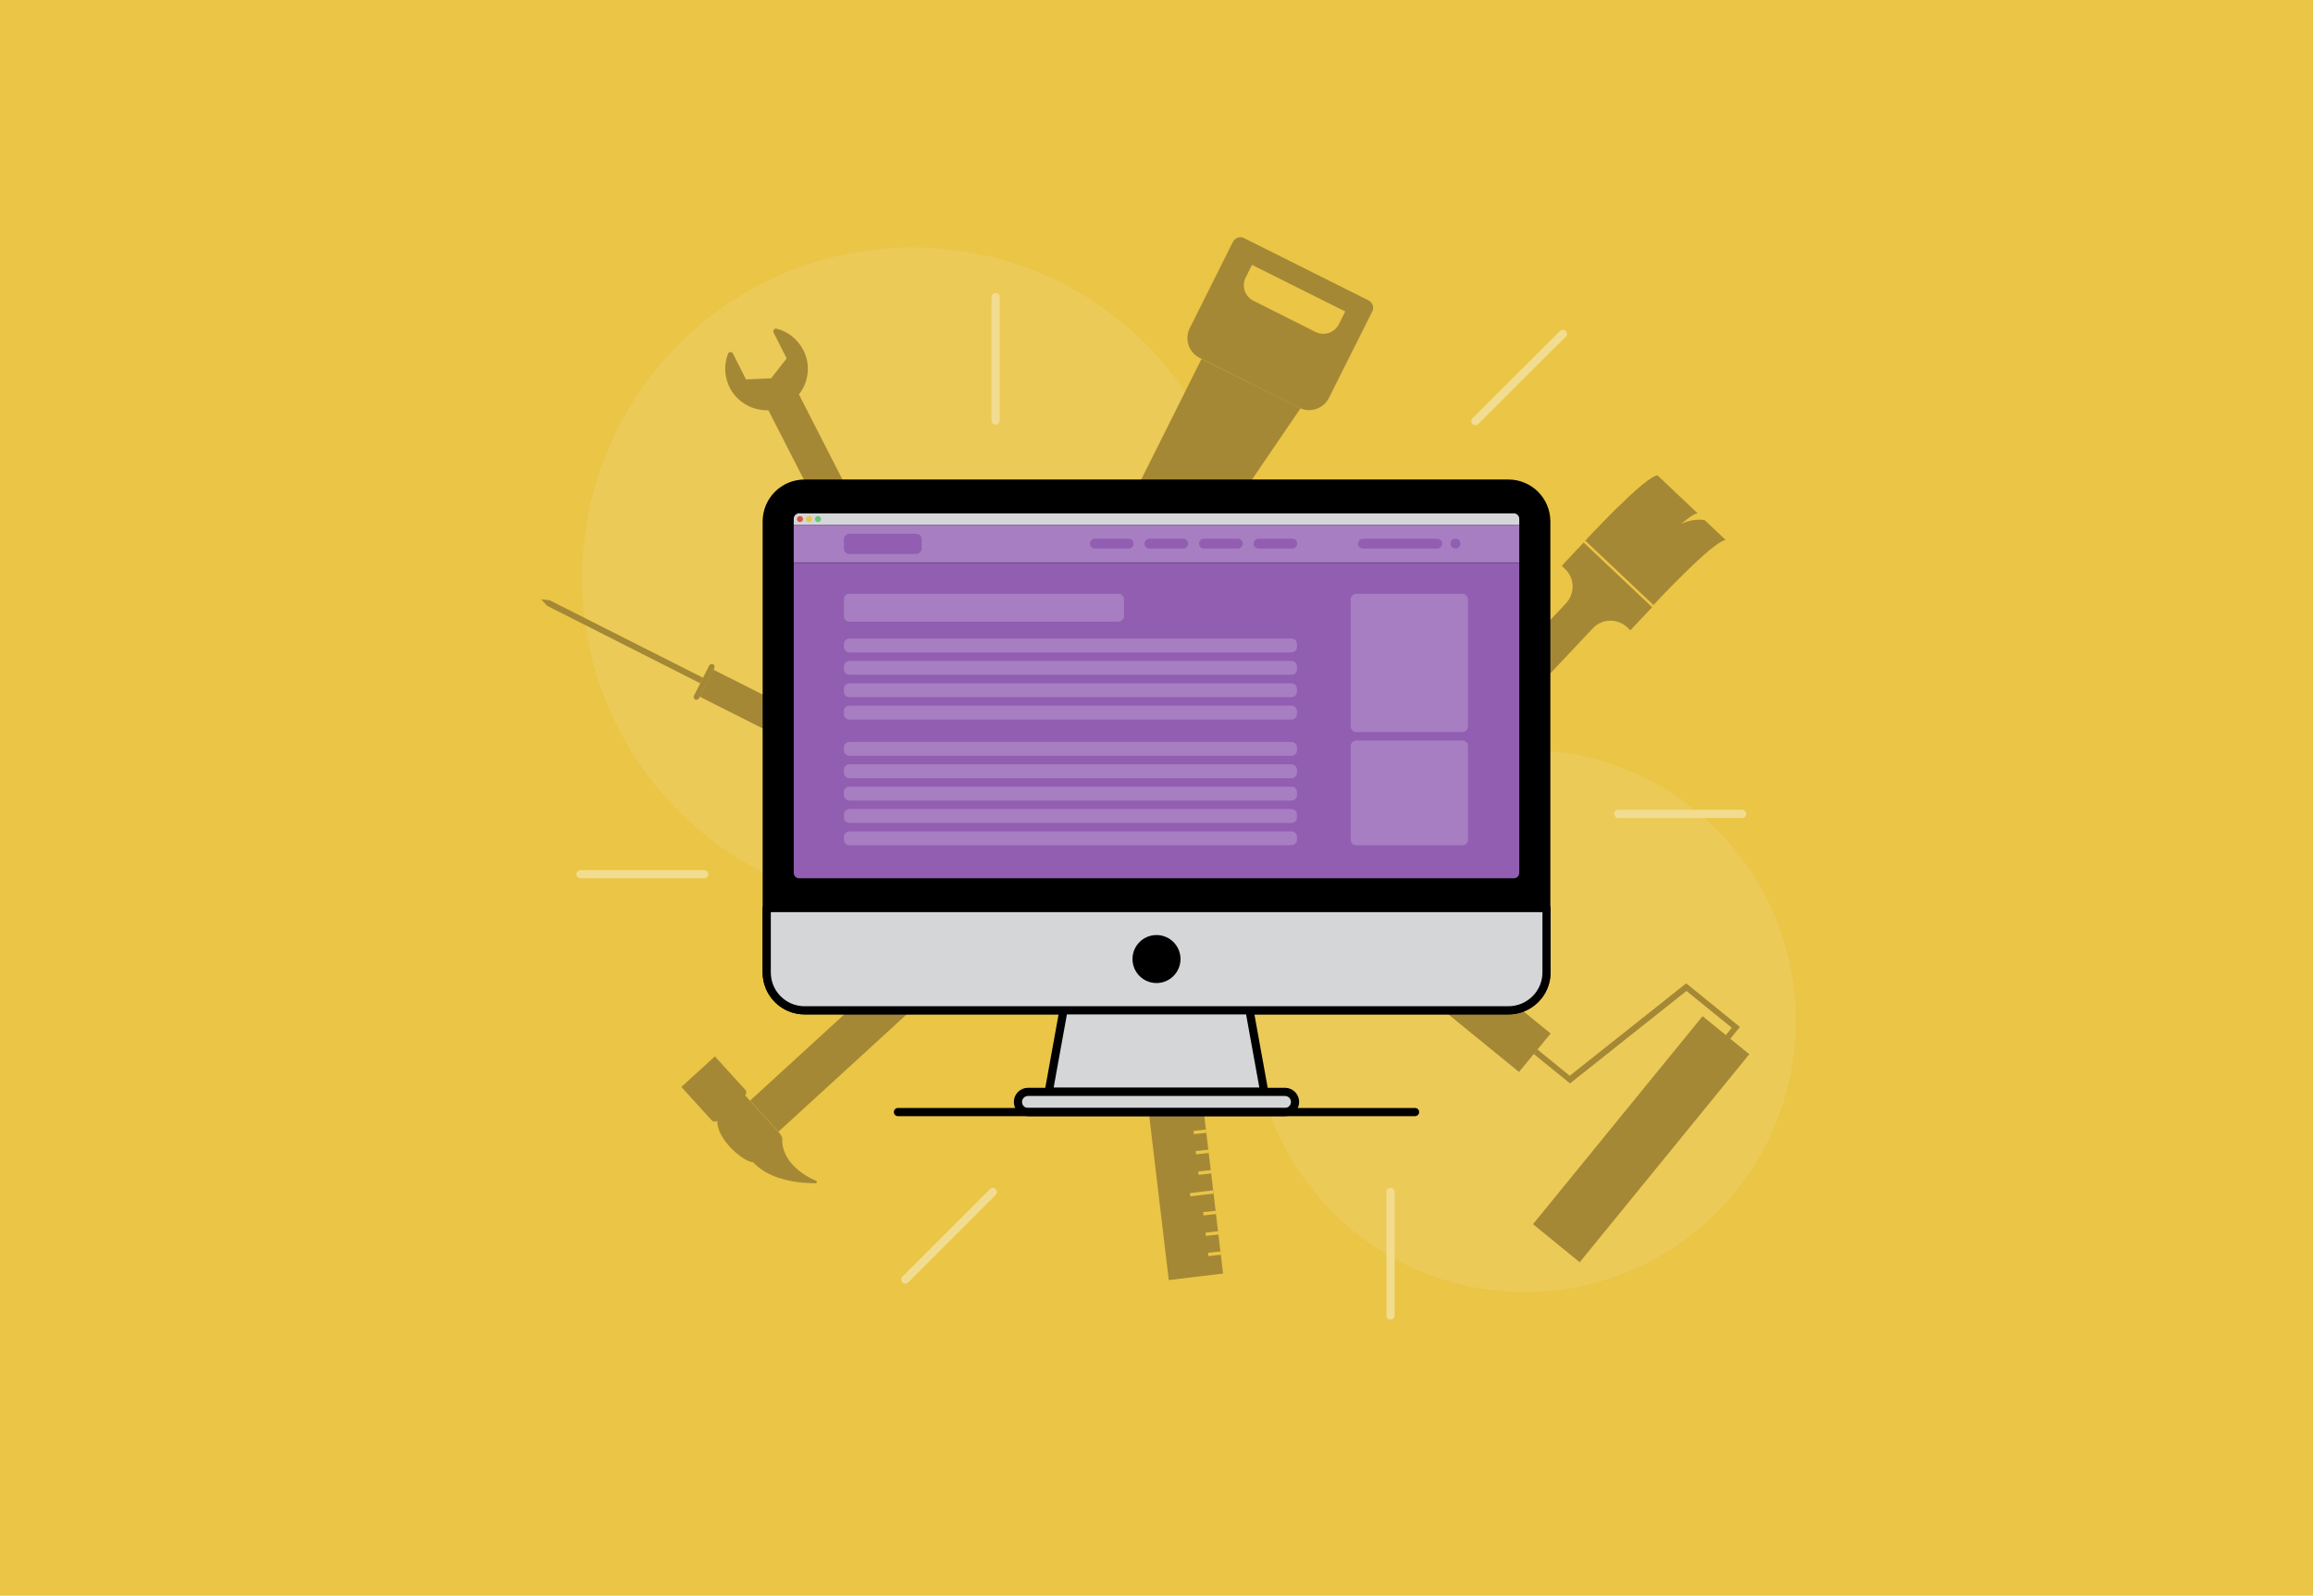
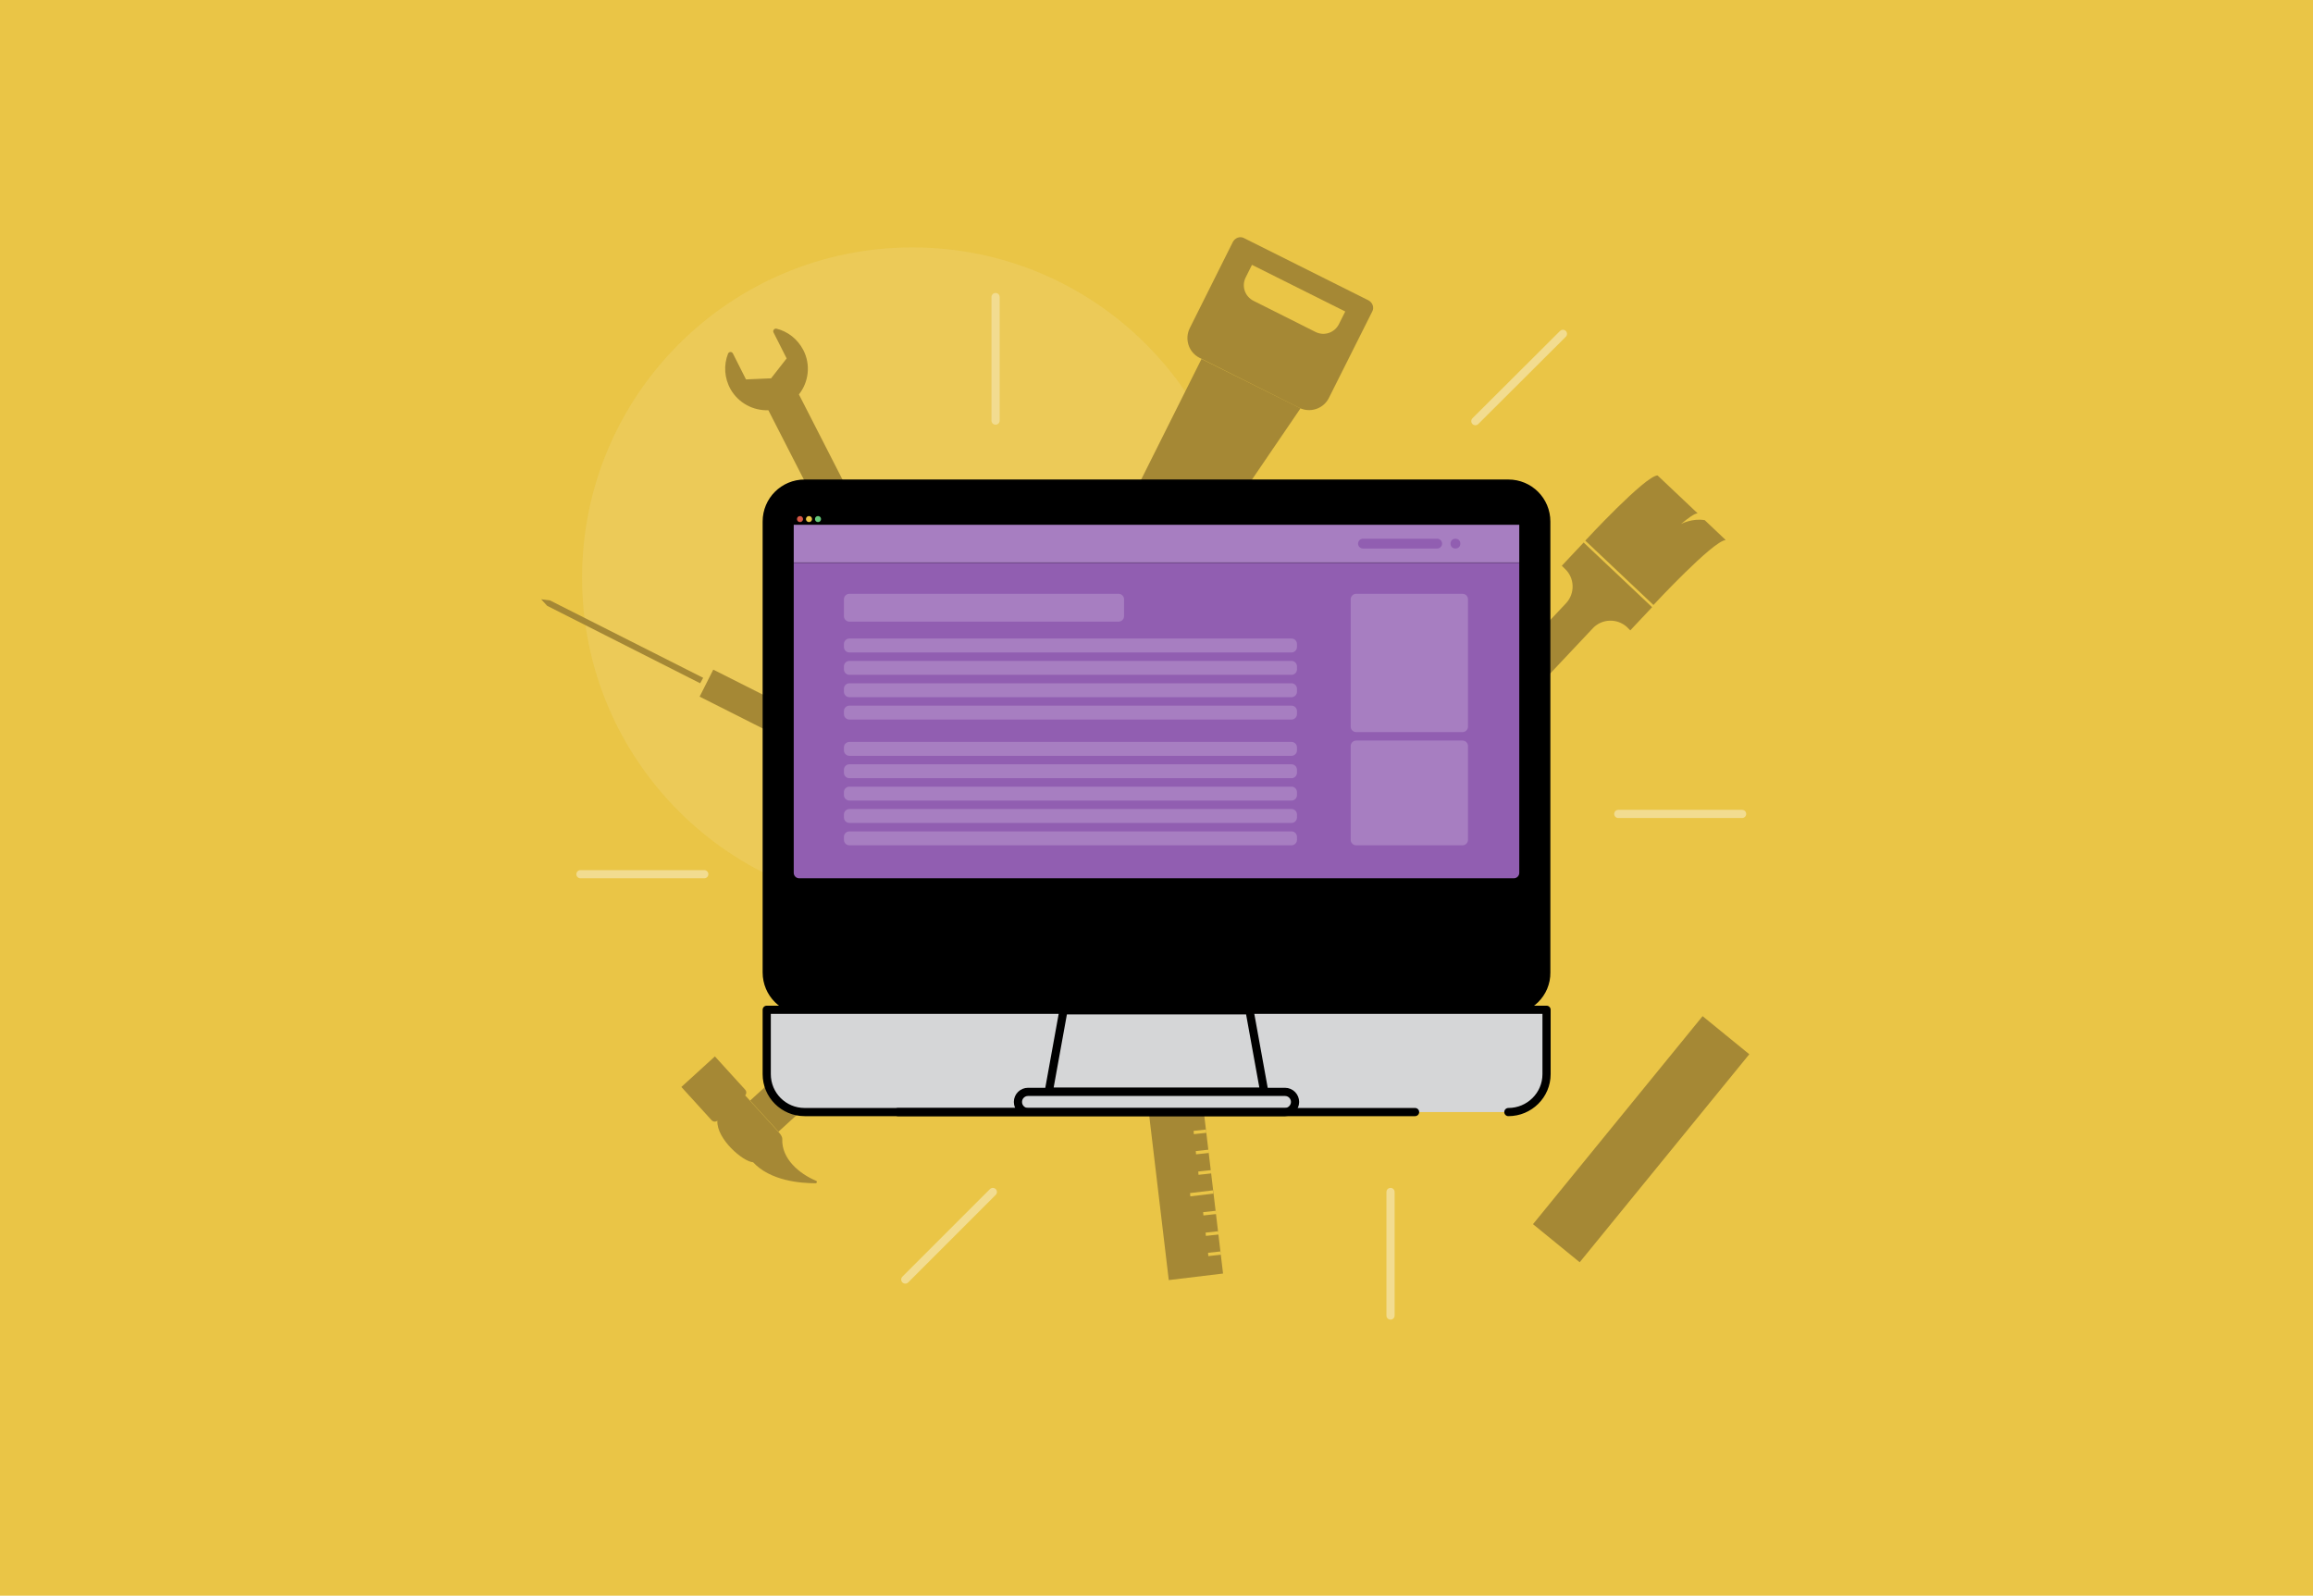
<svg xmlns="http://www.w3.org/2000/svg" xml:space="preserve" id="Layer_1" x="0" y="0" version="1.1" viewBox="0 0 848 585">
  <style>.st4{fill:#eac546}.st6{fill:#915eb1}.st8{fill:#a77ec1}.st12{opacity:.5;fill:#eed16b}.st13{fill:#a58835}.st15,.st19{fill:#d5d6d7;stroke:#000;stroke-width:3;stroke-linecap:round;stroke-linejoin:round;stroke-miterlimit:10}.st19{fill:#eed16b;stroke:#f2dc90}</style>
  <path d="M0 0h848v585H0z" class="st4" />
  <circle cx="334.5" cy="211.8" r="121.1" class="st12" />
-   <circle cx="559" cy="374.3" r="99.4" class="st12" />
  <path d="m323.4 204.2-30.5-59.6c3.6-4.5 4.4-10.9 1.6-16.3-2.1-4-5.7-6.8-9.8-7.8-.8-.2-1.5.7-1.1 1.4l4.8 9.5-5.7 7.3-9.2.4-4.8-9.5c-.4-.8-1.5-.7-1.8.1-1.6 4.1-1.4 8.9 1 13.1 2.9 5 8.3 7.8 13.8 7.6l30.5 59.6c-3.6 4.5-4.4 10.9-1.6 16.3 2.1 4 5.7 6.8 9.8 7.8.8.2 1.5-.7 1.1-1.4l-4.8-9.5 5.7-7.3 9.2-.4 4.8 9.5c.4.8 1.5.7 1.8-.1 1.6-4.1 1.4-8.9-1-13.1-2.8-5-8.3-7.8-13.8-7.6M356.6 339.3c2.9 3.1 2.7 8-.5 10.9l-70.7 64.7-10.4-11.4 70.7-64.7c3.1-2.8 8-2.6 10.9.5" class="st13" />
  <path d="M260.9 410.7c.6.6 1.5.7 2.2.1l-.1.1c-.3 6.7 9.4 15 13.1 15.2 6.3 6.8 17.3 7.7 22.9 7.7.5 0 .7-.7.2-.9-6.2-2.6-12.7-8.1-12.4-15.3 0-.9-.6-1.7-1.2-2.4l-12.4-13.6-.1.1c.6-.6.7-1.5.1-2.2l-11.1-12.2-12.3 11.2zM301.9 272c-1.4 2.7-4.7 3.8-7.5 2.5l-37.9-19.1 5-9.9 37.9 19.1c2.8 1.3 3.9 4.7 2.5 7.4" class="st13" />
-   <path d="m261.9 244.9-5.6 11.1c-.3.5-.9.7-1.4.5-.5-.3-.7-.9-.5-1.4L260 244c.3-.5.9-.7 1.4-.5s.7.9.5 1.4" class="st13" />
  <path d="m198.4 219.7 2.2 2.4 56.1 28.4 1.1-2-56.2-28.4zM476.8 149.7l-80.4 118-19.2-9.6 63.3-126.5z" class="st13" />
  <path d="M436.2 120.3c-2 4-.4 8.9 3.6 10.9l36.5 18.3c4 2 8.9.4 10.9-3.6l15.9-31.7c.8-1.5.1-3.3-1.4-4.1l-45.6-22.8c-1.5-.8-3.3-.1-4.1 1.4zm57-6.1-2.3 4.6c-1.6 3.2-5.4 4.5-8.6 2.9l-22.7-11.4c-3.2-1.6-4.5-5.4-2.9-8.6l2.3-4.6zM434.2 347.5l-19.9 2.4 14.2 119.4 19.9-2.4zm-3.6 8.6-.1-1.2 4.6-.5.1 1.2zm.9 7.4-.1-1.2 4.6-.5.1 1.2zm.8 7.5-.1-1.2 4.6-.5.1 1.2zm-2.9 7.9-.1-1.2 8.4-1 .1 1.2zm4.7 7-.1-1.2 4.6-.5.1 1.2zm.9 7.5-.1-1.2 4.6-.5.1 1.2zm.9 7.4-.1-1.2 4.6-.5.1 1.2zm-3 8-.1-1.2 8.4-1 .1 1.2zm4.8 7-.1-1.2 4.6-.5.1 1.2zm.8 7.4-.1-1.2 4.6-.5.1 1.2zm.9 7.5-.1-1.2 4.6-.5.1 1.2zm-3 7.9-.1-1.2 8.4-1 .1 1.2zm4.8 7-.1-1.2 4.6-.5.1 1.2zm.9 7.5-.1-1.2 4.6-.5.1 1.2zm.9 7.4-.1-1.2 4.6-.5.1 1.2zM580.6 198.9l-8 8.5 1.2 1.2c3.5 3.3 3.7 8.9.4 12.5l-30.9 32.8c-2.5 2.7-2.4 6.9.3 9.5 2.7 2.5 6.9 2.4 9.5-.3l30.9-32.8c3.3-3.5 8.9-3.7 12.5-.4l1.2 1.2 8-8.5zM606.2 221.8l-25-23.6s22-23.8 26.5-23.9l14.7 13.9c-1.1 0-3.3 1.6-6.1 3.9.2-.1 4.3-2.2 8.7-1.4l7.7 7.3c-4.5.1-26.5 23.8-26.5 23.8M523.2 353.7c3.2-3.9 8.9-4.5 12.8-1.3l32.5 26.5-11.6 14.1-32.5-26.5c-3.8-3.2-4.4-8.9-1.2-12.8" class="st13" />
-   <path d="m632.4 379.9 2.5-3.1-16.6-13.5-42.7 33.9-13.3-10.8 1.3-1.7 11.9 9.7 42.7-33.9 19.7 16-3.9 4.8" class="st13" />
  <path d="m641.335 386.504-62.179 76.26L562.03 448.8l62.179-76.26zM634.4 380.8l-1.6-1.4" class="st13" />
  <path d="M553 370.4H295c-7.7 0-13.9-6.2-13.9-13.9V191.2c0-7.7 6.2-13.9 13.9-13.9h258c7.7 0 13.9 6.2 13.9 13.9v165.3c.1 7.7-6.2 13.9-13.9 13.9z" style="stroke:#000;stroke-width:3;stroke-miterlimit:10" />
-   <path d="M463.5 400.2h-79l5.4-29.8h68.2zM471.1 407.7h-94.2c-2.1 0-3.7-1.7-3.7-3.7h0c0-2.1 1.7-3.7 3.7-3.7h94.2c2.1 0 3.7 1.7 3.7 3.7h0c0 2-1.7 3.7-3.7 3.7M553 370.4H295c-7.7 0-13.9-6.2-13.9-13.9v-23.6H567v23.6c0 7.7-6.3 13.9-14 13.9" class="st15" />
+   <path d="M463.5 400.2h-79l5.4-29.8h68.2zM471.1 407.7h-94.2c-2.1 0-3.7-1.7-3.7-3.7h0c0-2.1 1.7-3.7 3.7-3.7h94.2c2.1 0 3.7 1.7 3.7 3.7h0c0 2-1.7 3.7-3.7 3.7H295c-7.7 0-13.9-6.2-13.9-13.9v-23.6H567v23.6c0 7.7-6.3 13.9-14 13.9" class="st15" />
  <circle cx="424" cy="351.6" r="7.3" style="stroke:#000;stroke-width:3;stroke-linecap:round;stroke-linejoin:round;stroke-miterlimit:10" />
  <path d="M555 322H293c-1.1 0-2-.9-2-2V206.3h266V320c0 1.1-.9 2-2 2" class="st6" />
-   <path d="M557 192.4H291v-2.2c0-1.1.9-2 2-2h262c1.1 0 2 .9 2 2z" style="fill:#d5d6d7" />
  <circle cx="293.3" cy="190.3" r="1.1" style="fill:#d65745" />
  <circle cx="296.6" cy="190.3" r="1.1" class="st4" />
  <circle cx="299.9" cy="190.3" r="1.1" style="fill:#65c879" />
  <path d="M291 192.4h266v13.8H291zM536.2 268.4h-39c-1.1 0-2-.9-2-2v-46.7c0-1.1.9-2 2-2h39c1.1 0 2 .9 2 2v46.7c0 1.1-.9 2-2 2M536.2 309.9h-39c-1.1 0-2-.9-2-2v-34.4c0-1.1.9-2 2-2h39c1.1 0 2 .9 2 2v34.4c0 1.1-.9 2-2 2M311.4 227.9h98.7c1.1 0 2-.9 2-2v-6.2c0-1.1-.9-2-2-2h-98.7c-1.1 0-2 .9-2 2v6.2c0 1.1.9 2 2 2M311.4 239.2h162.1c1.1 0 2-.9 2-2v-1.1c0-1.1-.9-2-2-2H311.4c-1.1 0-2 .9-2 2v1.1c0 1.1.9 2 2 2M311.4 247.4h162.1c1.1 0 2-.9 2-2v-1.1c0-1.1-.9-2-2-2H311.4c-1.1 0-2 .9-2 2v1.1c0 1.1.9 2 2 2M311.4 255.6h162.1c1.1 0 2-.9 2-2v-1.1c0-1.1-.9-2-2-2H311.4c-1.1 0-2 .9-2 2v1.1c0 1.1.9 2 2 2M311.4 263.8h162.1c1.1 0 2-.9 2-2v-1.1c0-1.1-.9-2-2-2H311.4c-1.1 0-2 .9-2 2v1.1c0 1.1.9 2 2 2M311.4 277.1h162.1c1.1 0 2-.9 2-2V274c0-1.1-.9-2-2-2H311.4c-1.1 0-2 .9-2 2v1.1c0 1.1.9 2 2 2M311.4 285.3h162.1c1.1 0 2-.9 2-2v-1.1c0-1.1-.9-2-2-2H311.4c-1.1 0-2 .9-2 2v1.1c0 1.1.9 2 2 2M311.4 293.5h162.1c1.1 0 2-.9 2-2v-1.1c0-1.1-.9-2-2-2H311.4c-1.1 0-2 .9-2 2v1.1c0 1.1.9 2 2 2M311.4 301.7h162.1c1.1 0 2-.9 2-2v-1.1c0-1.1-.9-2-2-2H311.4c-1.1 0-2 .9-2 2v1.1c0 1.1.9 2 2 2M311.4 309.9h162.1c1.1 0 2-.9 2-2v-1.1c0-1.1-.9-2-2-2H311.4c-1.1 0-2 .9-2 2v1.1c0 1.1.9 2 2 2" class="st8" />
  <path d="M526.9 201.1h-27.2c-1 0-1.8-.8-1.8-1.8s.8-1.8 1.8-1.8h27.2c1 0 1.8.8 1.8 1.8s-.8 1.8-1.8 1.8" class="st6" />
  <circle cx="533.6" cy="199.3" r="1.8" class="st6" />
-   <path d="M413.8 201.1h-12.4c-1 0-1.8-.8-1.8-1.8s.8-1.8 1.8-1.8h12.4c1 0 1.8.8 1.8 1.8s-.8 1.8-1.8 1.8M335.9 203.1h-24.5c-1.1 0-2-.9-2-2v-3.4c0-1.1.9-2 2-2h24.5c1.1 0 2 .9 2 2v3.4c0 1.1-.9 2-2 2M433.8 201.1h-12.4c-1 0-1.8-.8-1.8-1.8s.8-1.8 1.8-1.8h12.4c1 0 1.8.8 1.8 1.8s-.8 1.8-1.8 1.8M453.8 201.1h-12.4c-1 0-1.8-.8-1.8-1.8s.8-1.8 1.8-1.8h12.4c1 0 1.8.8 1.8 1.8s-.8 1.8-1.8 1.8M473.8 201.1h-12.4c-1 0-1.8-.8-1.8-1.8s.8-1.8 1.8-1.8h12.4c1 0 1.8.8 1.8 1.8-.1 1-.9 1.8-1.8 1.8" class="st6" />
  <path d="M329.2 407.7h189.6" style="fill:none;stroke:#000;stroke-width:3;stroke-linecap:round;stroke-linejoin:round;stroke-miterlimit:10" />
  <path d="M593.3 298.4h45.4M212.8 320.5h45.4M365 108.9v45.3M573 122.4l-32.1 32M364 437l-32.1 32.1M509.8 437v45.3" class="st19" />
</svg>